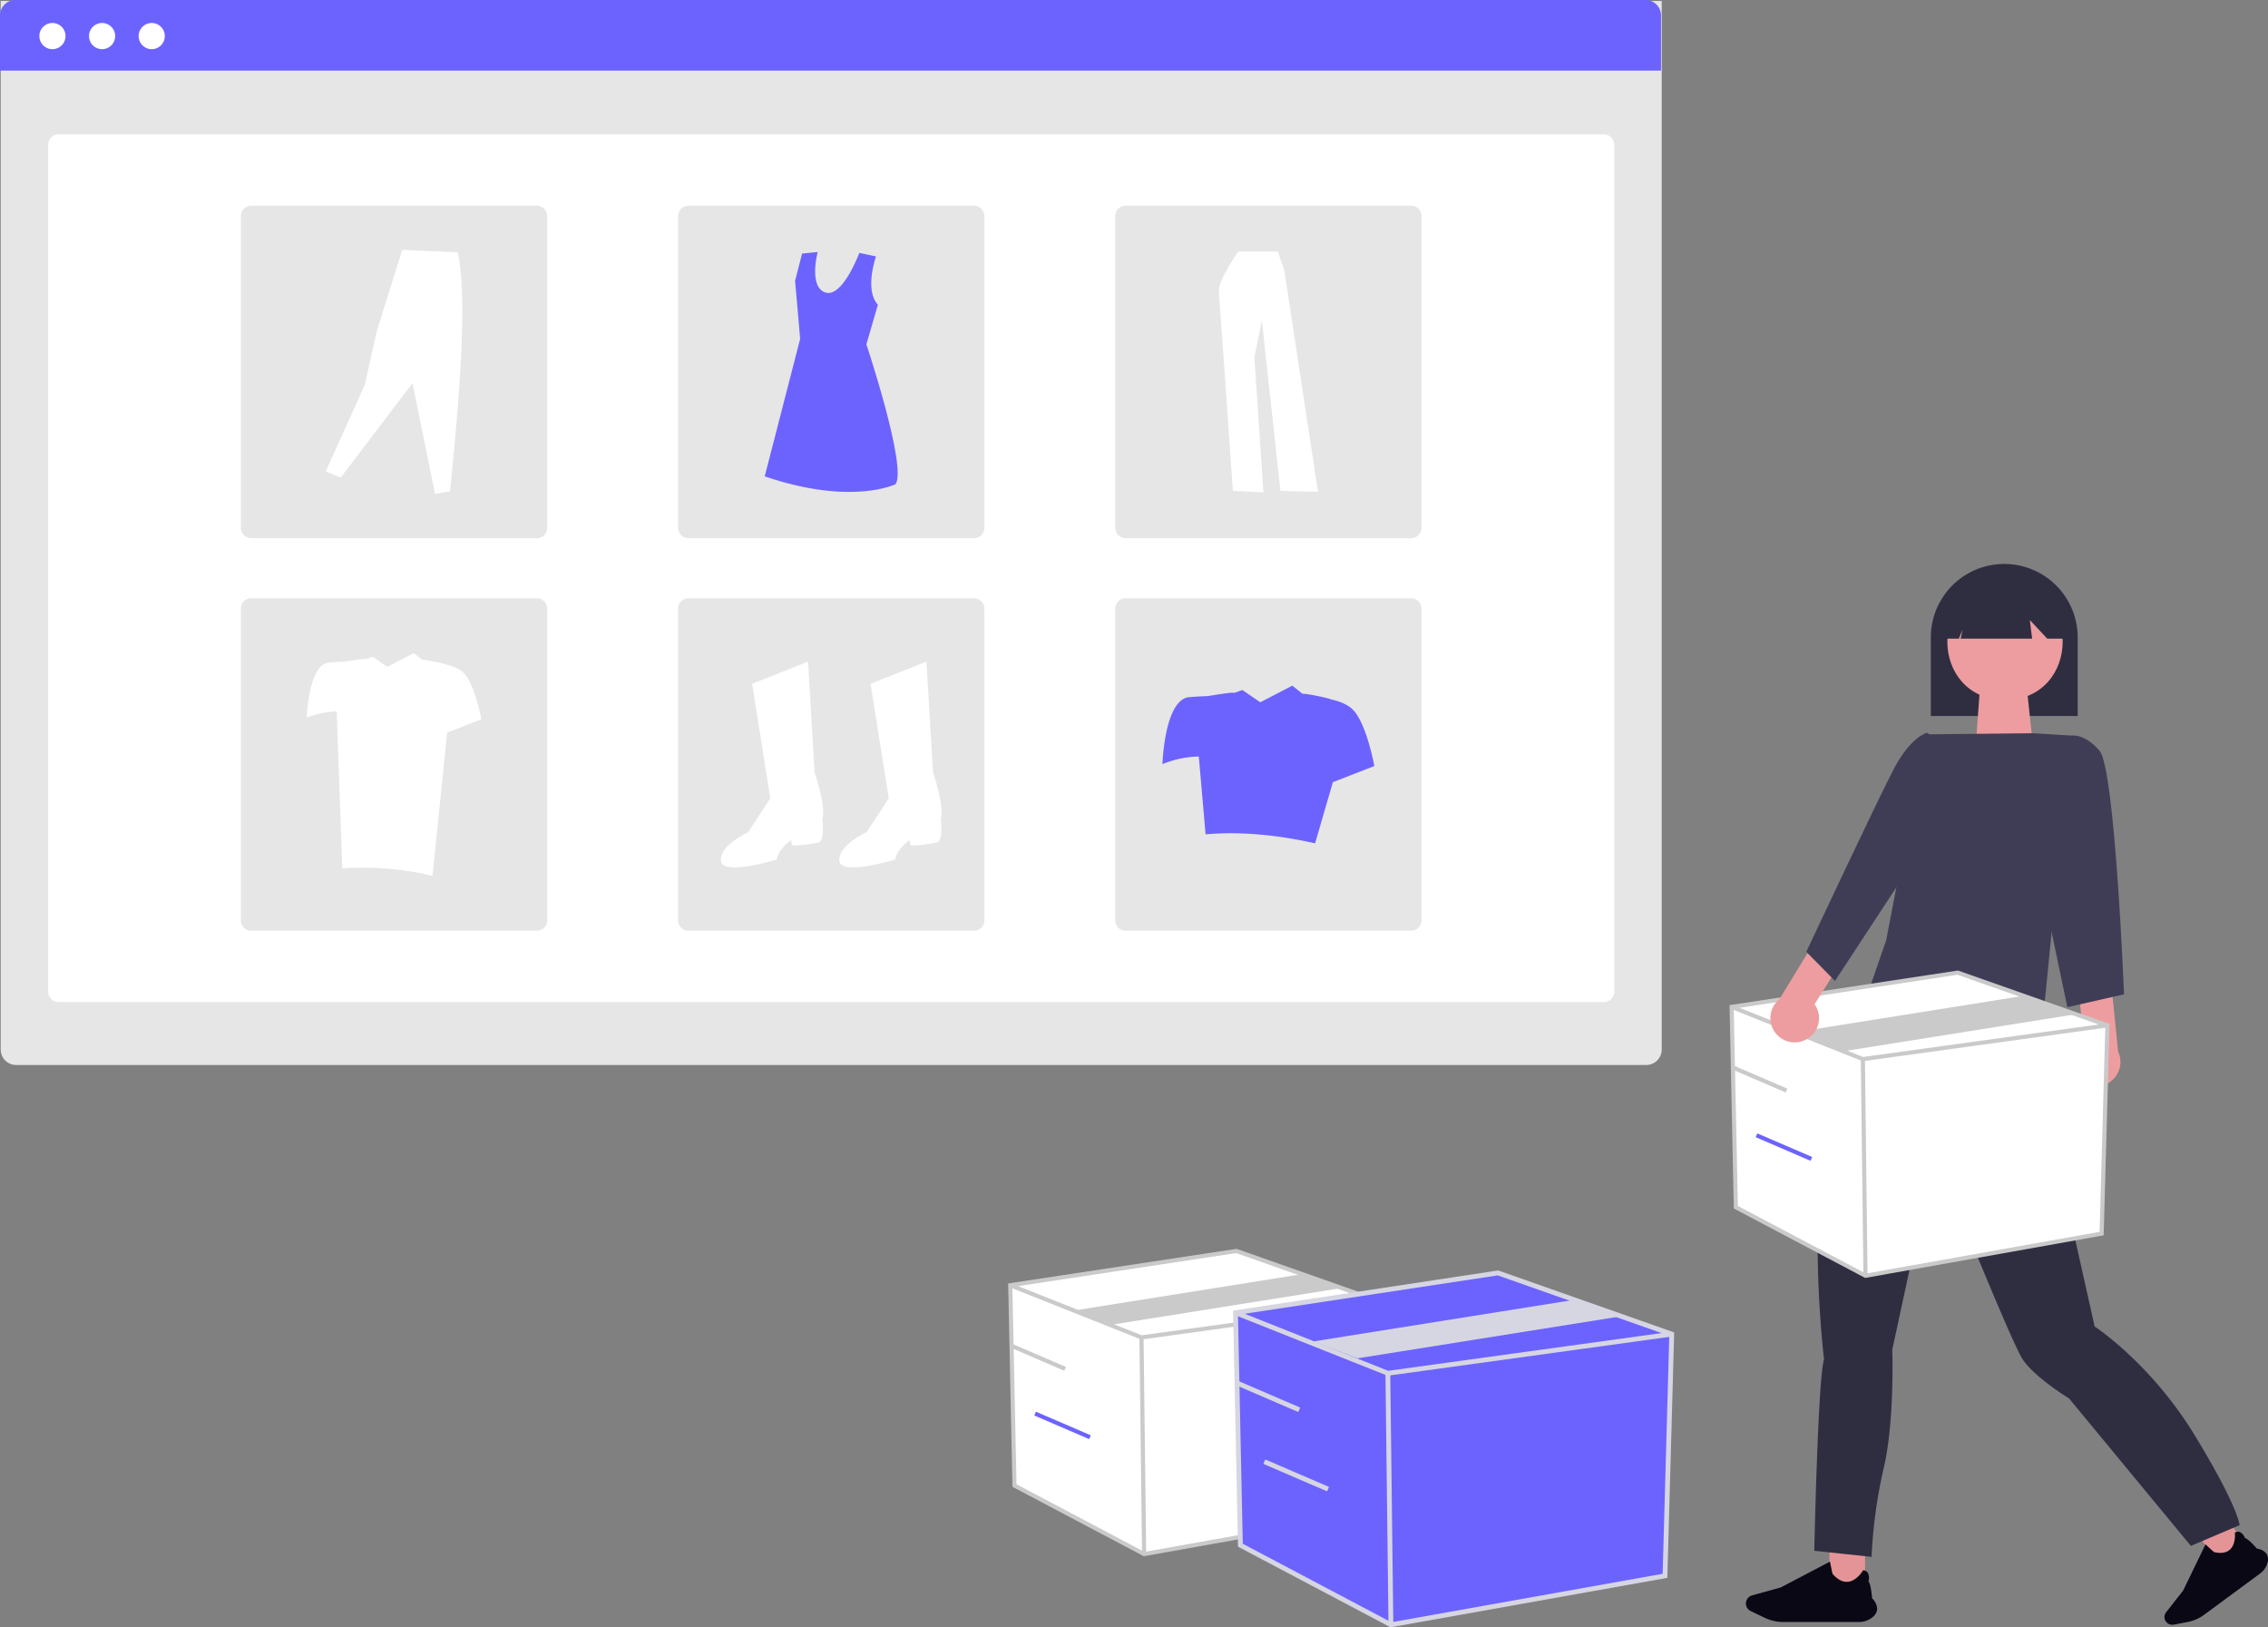
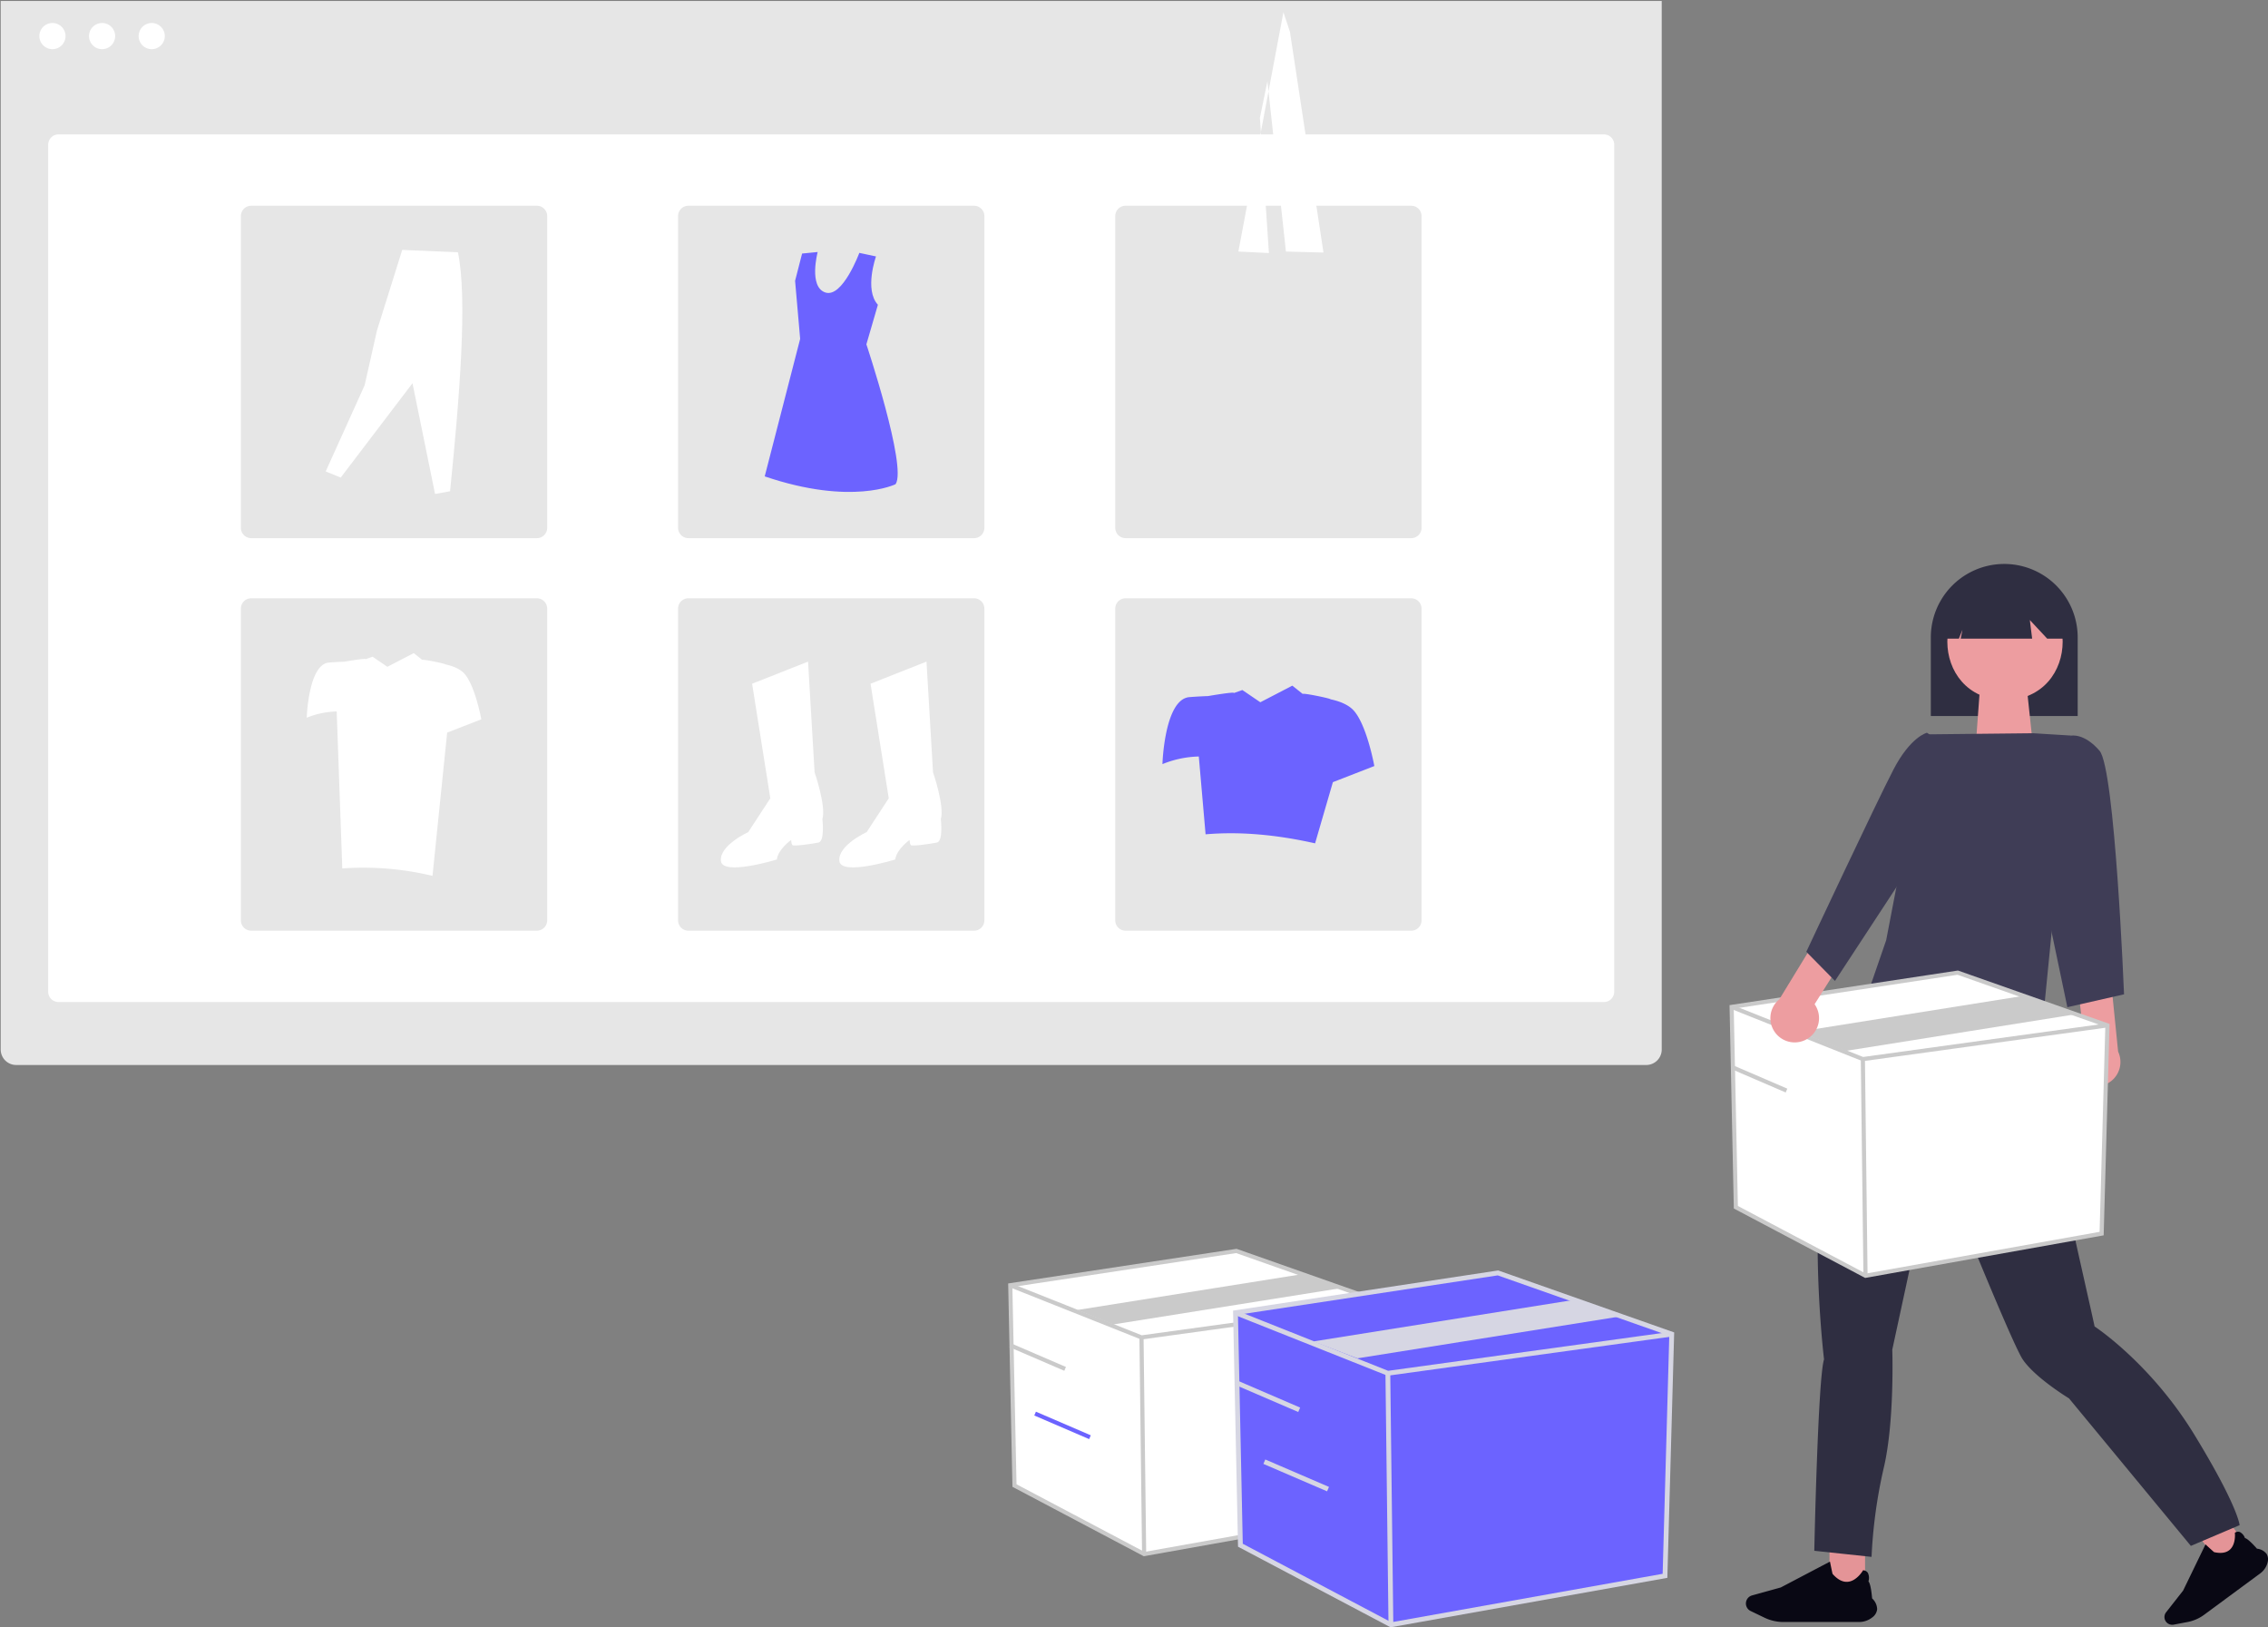
<svg xmlns="http://www.w3.org/2000/svg" role="img" viewBox="0 0 799.949 573.828" height="573.828" width="799.949">
  <rect x="0" y="0" width="799.949" height="573.828" fill="#808080" stroke="none" />
  <g transform="translate(-520.438 -224.258)">
    <rect fill="#e49497" transform="translate(1165.727 768.204)" height="16.603" width="12.541" />
    <path fill="#090814" transform="translate(1007.526 362.217)" d="M173.286,432.384A4.1,4.1,0,0,0,175,429.5a5.283,5.283,0,0,0-1.773-3.811c-.027-.381-.417-5.14-1.294-5.991a4.148,4.148,0,0,0-.213-3.04,2.134,2.134,0,0,0-1.64-.9h-.035l-.018.027c-.018.035-2.136,3.714-5.318,4.033-1.826.186-3.652-.753-5.433-2.792-.062-.151-.567-2.632-.9-4.272V412.7l-17.363,9.12-10.139,2.81a2.95,2.95,0,0,0-.487,5.5l4.919,2.366a15.429,15.429,0,0,0,6.621,1.507H168.6a7.445,7.445,0,0,0,4.68-1.622Z" />
    <rect fill="#e49497" transform="matrix(0.805, -0.593, 0.593, 0.805, 1296.74, 766.98)" height="11.584" width="11.584" />
    <path fill="#090814" transform="translate(1265.489 382.685)" d="M54.715,392.628a3.782,3.782,0,0,0-.3-3.086,4.854,4.854,0,0,0-3.406-1.858c-.229-.27-3.127-3.586-4.241-3.741a3.806,3.806,0,0,0-1.817-2.145,1.953,1.953,0,0,0-1.711.237l-.025.016v.033s.45,3.93-1.744,5.919c-1.253,1.138-3.127,1.441-5.567.9-.131-.074-1.867-1.646-3-2.693l-.049-.041-7.9,16.292-6,7.646a2.727,2.727,0,0,0-.049,3.3,2.757,2.757,0,0,0,2.7,1.064l4.953-.941a14.282,14.282,0,0,0,5.755-2.505L52.136,396.41a6.909,6.909,0,0,0,2.6-3.774Z" />
    <g transform="translate(520.438 224.258)">
      <path fill="#e6e6e6" transform="translate(0.25 0.332)" d="M0,0H585.859V369.758a5.452,5.452,0,0,1-5.452,5.452H5.452A5.452,5.452,0,0,1,0,369.758Z" />
      <path fill="#fff" transform="translate(17.003 47.392)" d="M3.635,0H548.719a3.635,3.635,0,0,1,3.635,3.635V302.317a3.635,3.635,0,0,1-3.635,3.635H3.635A3.635,3.635,0,0,1,0,302.317V3.635A3.635,3.635,0,0,1,3.635,0Z" />
-       <path fill="#6c63ff" d="M5.452,0H580.407a5.452,5.452,0,0,1,5.452,5.452V24.889H0V5.452A5.452,5.452,0,0,1,5.452,0Z" />
      <path fill="#fff" transform="translate(13.883 8.112)" d="M4.613,0A4.613,4.613,0,1,1,0,4.613,4.613,4.613,0,0,1,4.613,0Z" />
      <path fill="#fff" transform="translate(31.393 8.112)" d="M4.613,0A4.613,4.613,0,1,1,0,4.613,4.613,4.613,0,0,1,4.613,0Z" />
      <path fill="#fff" transform="translate(48.903 8.112)" d="M4.613,0A4.613,4.613,0,1,1,0,4.613,4.613,4.613,0,0,1,4.613,0Z" />
      <path fill="#e6e6e6" transform="translate(84.963 72.557)" d="M3.635,0H104.4a3.635,3.635,0,0,1,3.635,3.635V113.571a3.635,3.635,0,0,1-3.635,3.635H3.635A3.635,3.635,0,0,1,0,113.571V3.635A3.635,3.635,0,0,1,3.635,0Z" />
      <path fill="#e6e6e6" transform="translate(239.163 72.557)" d="M3.635,0H104.4a3.635,3.635,0,0,1,3.635,3.635V113.571a3.635,3.635,0,0,1-3.635,3.635H3.635A3.635,3.635,0,0,1,0,113.571V3.635A3.635,3.635,0,0,1,3.635,0Z" />
      <path fill="#e6e6e6" transform="translate(393.361 72.557)" d="M3.635,0H104.4a3.635,3.635,0,0,1,3.635,3.635V113.571a3.635,3.635,0,0,1-3.635,3.635H3.635A3.635,3.635,0,0,1,0,113.571V3.635A3.635,3.635,0,0,1,3.635,0Z" />
      <path fill="#e6e6e6" transform="translate(84.963 210.977)" d="M3.635,0H104.4a3.635,3.635,0,0,1,3.635,3.635V113.571a3.635,3.635,0,0,1-3.635,3.635H3.635A3.635,3.635,0,0,1,0,113.571V3.635A3.635,3.635,0,0,1,3.635,0Z" />
      <path fill="#e6e6e6" transform="translate(239.163 210.977)" d="M3.635,0H104.4a3.635,3.635,0,0,1,3.635,3.635V113.571a3.635,3.635,0,0,1-3.635,3.635H3.635A3.635,3.635,0,0,1,0,113.571V3.635A3.635,3.635,0,0,1,3.635,0Z" />
      <path fill="#e6e6e6" transform="translate(393.361 210.977)" d="M3.635,0H104.4a3.635,3.635,0,0,1,3.635,3.635V113.571a3.635,3.635,0,0,1-3.635,3.635H3.635A3.635,3.635,0,0,1,0,113.571V3.635A3.635,3.635,0,0,1,3.635,0Z" />
      <path fill="#fff" transform="translate(-185.983 -157.699)" d="M451.257,398.8l19.739-7.8,2.3,39.019s4.131,11.935,2.754,16.526c0,0,.918,7.8-1.378,8.263s-8.723,1.378-9.178.918-.459-1.836-.459-1.836-4.591,3.213-5.05,6.885c0,0-19.28,5.967-19.739.459s9.639-10.1,9.639-10.1l7.8-11.935Z" />
      <path fill="#fff" transform="translate(-190.18 -157.699)" d="M497.229,398.8l19.736-7.8,2.3,39.019s4.131,11.935,2.754,16.526c0,0,.918,7.8-1.378,8.263s-8.723,1.378-9.178.918-.459-1.836-.459-1.836-4.591,3.213-5.05,6.885c0,0-19.28,5.967-19.739.459s9.639-10.1,9.639-10.1l7.8-11.935Z" />
      <path fill="#6c63ff" transform="translate(-187.539 -143.186)" d="M496.516,233.611s-4.2,11.744.667,17.04l-4.06,13.951s14.425,43.274,10.3,49.319c0,0-15.386,7.693-46.162-2.748l12.5-48.494-1.786-20.469,2.473-9.617,5.495-.545s-3.3,12.364,2.748,14.287,11.941-13.978,11.941-13.978Z" />
      <path fill="#fff" transform="translate(-171.98 -143.112)" d="M286.858,309.346l5.3,2.17,25.314-33.27,7.956,39.056,5.3-.964c3.4-33.672,6.179-68.016,2.772-84.26l-19.649-.844-8.92,28.452-4.34,19.287Z" />
-       <path fill="#fff" transform="translate(-203.632 -143.17)" d="M640.422,231.87s-7.239,10.063-6.885,14.124,4.943,70.267,4.943,70.267l10.77.53-3.18-47.668,2.648-12.888,6.533,60.027,13.242.353-11.829-77.858-2.3-6.885Z" />
+       <path fill="#fff" transform="translate(-203.632 -143.17)" d="M640.422,231.87l10.77.53-3.18-47.668,2.648-12.888,6.533,60.027,13.242.353-11.829-77.858-2.3-6.885Z" />
      <path fill="#6c63ff" transform="translate(-201.634 -158.551)" d="M679.336,409.368c-1.922-2.306-5.226-3.553-8.4-4.227.091-.288-9.649-2.3-9.814-1.886l-3.672-2.925-11.283,5.858-6.34-4.316-2.945,1.045c.12-.52-9.142,1.085-9.142,1.085-1.769.064-4.029.174-6.559.369-8.859.682-9.541,23.626-9.541,23.626a36.213,36.213,0,0,1,12.824-2.685l2.394,27.443c12.316-1.056,25.232.173,38.62,3.18l6.278-21.572,14.62-5.686S683.879,414.819,679.336,409.368Z" />
      <path fill="#fff" transform="translate(-171.308 -157.398)" d="M335.274,395.147c-1.584-1.9-4.305-2.928-6.92-3.483.078-.238-7.95-1.9-8.087-1.554l-3.026-2.41-9.3,4.827-5.224-3.556-2.426.861c.1-.428-7.533.893-7.533.893-1.454.053-3.32.144-5.4.3-7.3.562-7.861,19.465-7.861,19.465a29.838,29.838,0,0,1,10.567-2.213l1.973,55.352a104.6,104.6,0,0,1,31.818,2.621l5.172-50.514,12.047-4.684S339.017,399.64,335.274,395.147Z" />
    </g>
    <path fill="#2f2e41" transform="translate(291.573 70.018)" d="M909.888,406.722h51.8V379.007a25.9,25.9,0,1,0-51.8,0Z" />
    <path fill="#2f2e41" transform="translate(295.703 56.737)" d="M944.609,535.111l.86,4.3s2.579,2.579,1.289,3.868-.86,7.308-.86,7.308c.721,10.973,15.06,72.638,17.624,84.681,0,0,19.773,12.9,35.247,38.256s15.9,31.809,15.9,31.809l-17.191,7.309L954.5,660.627s-12.036-7.308-16.335-13.755S907.212,573.8,907.212,573.8l-15.048,69.636s.86,25.361-3.009,41.7a174.944,174.944,0,0,0-4.3,31.379l-20.2-2.149s1.289-61.039,3.439-67.487c0,0-9.027-74.364,9.027-104.024l14.55-38.79,14.25-5.485Z" />
    <path fill="#ed9da0" transform="translate(1217.01 467.554)" d="M1.73,0H18.382L20.9,23.626H0Z" />
    <path fill="#ed9da0" transform="translate(290.987 69.337)" d="M936.638,360.565c-27.122.463-27.117,40.807,0,41.266C963.758,401.367,963.754,361.024,936.638,360.565Z" />
    <path fill="#2f2e41" transform="translate(291.041 69.834)" d="M915.711,379.63h4.61l1.255-3.139-.628,3.139h25.212l-.818-6.567,6.128,6.567h6.113v-3.558a20.935,20.935,0,1,0-41.869-.03v.03Z" />
    <path fill="#3f3d56" transform="translate(293.718 64.021)" d="M905.939,419.194l37.876-.4,13.375.819L946.362,529.486s-59.937-3.163-59.974-21.458L892,491.771Z" />
    <path fill="#ed9da0" transform="translate(286.576 55.489)" d="M966.535,548.641a8.521,8.521,0,0,1,2.454-12.833l-2.227-19.343,11.425-4.221,2.762,27.362a8.567,8.567,0,0,1-14.413,9.035Z" />
    <path fill="#3f3d56" transform="translate(287.921 63.941)" d="M956.248,429.156l6.743-9.426s4.615-1.024,10.067,5.337,8.633,85.872,8.633,85.872L961.7,515.482l-11.813-56.339Z" />
    <path fill="#fff" transform="translate(459.069 189.796)" d="M672.135,389.525l1.487,70.639,45.73,24.167,83.28-14.872,2.045-73.428-52.794-18.59Z" />
    <path fill="#cacaca" transform="translate(298.707 55.614)" d="M879.6,619.276l-46.332-24.484-1.51-71.711,80.563-12.207.172.06,53.3,18.767-2.076,74.555ZM834.705,593.9l45.128,23.848,82.448-14.723,2.013-72.3-52.12-18.352-78.935,11.96Z" />
    <path fill="#cacaca" transform="translate(459.097 188.65)" d="M718.3,409.823l-.179-.071-46.287-18.4.539-1.357,46.109,18.332,86.065-11.87.2,1.447Z" />
    <rect fill="#cacaca" transform="translate(1176.763 597.737) rotate(-0.697)" height="76.408" width="1.461" />
    <path fill="#cacaca" transform="translate(456.692 188.991)" d="M714.859,405.826l-16.685-6.764,80.324-12.8,16.686,6.763Z" />
    <rect fill="#cacaca" transform="translate(1130.916 601.159) rotate(-66.705)" height="21.069" width="1.461" />
-     <rect fill="#6c63ff" transform="translate(1139.679 625.258) rotate(-66.705)" height="21.069" width="1.461" />
    <path fill="#fff" transform="translate(484.634 179.935)" d="M392.135,497.525l1.487,70.639,45.73,24.167,83.28-14.872,2.045-73.428-52.794-18.59Z" />
    <path fill="#cacaca" transform="translate(324.272 45.753)" d="M599.6,727.276l-46.332-24.484-1.51-71.711,80.563-12.207.172.06,53.3,18.767-2.076,74.555ZM554.705,701.9l45.128,23.848,82.448-14.723,2.013-72.3-52.12-18.352-78.935,11.96Z" />
    <path fill="#cacaca" transform="translate(484.661 178.79)" d="M438.3,517.823l-.179-.071-46.287-18.4.539-1.357,46.109,18.332,86.065-11.87.2,1.447Z" />
    <rect fill="#cacaca" transform="translate(922.326 695.877) rotate(-0.697)" height="76.408" width="1.461" />
    <path fill="#cacaca" transform="translate(482.257 179.13)" d="M430.818,512.163l-12.644-5.1,80.324-12.8,12.643,5.1Z" />
    <rect fill="#cacaca" transform="translate(876.479 699.298) rotate(-66.705)" height="21.069" width="1.461" />
    <rect fill="#6c63ff" transform="translate(885.242 723.397) rotate(-66.705)" height="21.069" width="1.461" />
    <path fill="#6c63ff" transform="translate(476.652 179.158)" d="M479.563,507.988l1.727,82,53.085,28.053,96.675-17.263,2.374-85.239-61.285-21.58Z" />
    <path fill="#d6d6e3" transform="translate(316.301 44.987)" d="M694.587,753.1,640.8,724.676l-1.753-83.244,93.521-14.17.2.07,61.868,21.785-2.41,86.546Zm-52.11-29.456,52.387,27.684,95.709-17.091,2.337-83.931-60.5-21.3-91.63,13.883Z" />
    <path fill="#d6d6e3" transform="translate(476.683 177.827)" d="M533.158,531.552l-.207-.083-53.733-21.363.626-1.576,53.525,21.281,99.907-13.779.232,1.679Z" />
    <rect fill="#d6d6e3" transform="translate(1009.1 708.524) rotate(-0.697)" height="88.698" width="1.696" />
    <path fill="#d6d6e3" transform="translate(473.892 178.223)" d="M525.327,525.02l-15.537-5.96L603.033,504.2l15.538,5.96Z" />
    <rect fill="#d6d6e3" transform="translate(955.879 712.495) rotate(-66.705)" height="24.458" width="1.695" />
    <rect fill="#d6d6e3" transform="translate(966.051 740.469) rotate(-66.705)" height="24.458" width="1.695" />
    <path fill="#ed9da0" transform="translate(297.258 56.954)" d="M859.874,534.047a8.521,8.521,0,0,0,3.338-12.631l10.379-16.475-8.473-8.749-14.331,23.471a8.567,8.567,0,0,0,9.087,14.385Z" />
    <path fill="#3f3d56" transform="translate(295.986 64.038)" d="M911.548,423.508l-7.436-4.9s-5.738,1.287-11.841,13.025-30.714,64.219-30.714,64.219l10.117,10.268,26.988-41.172Z" />
  </g>
</svg>